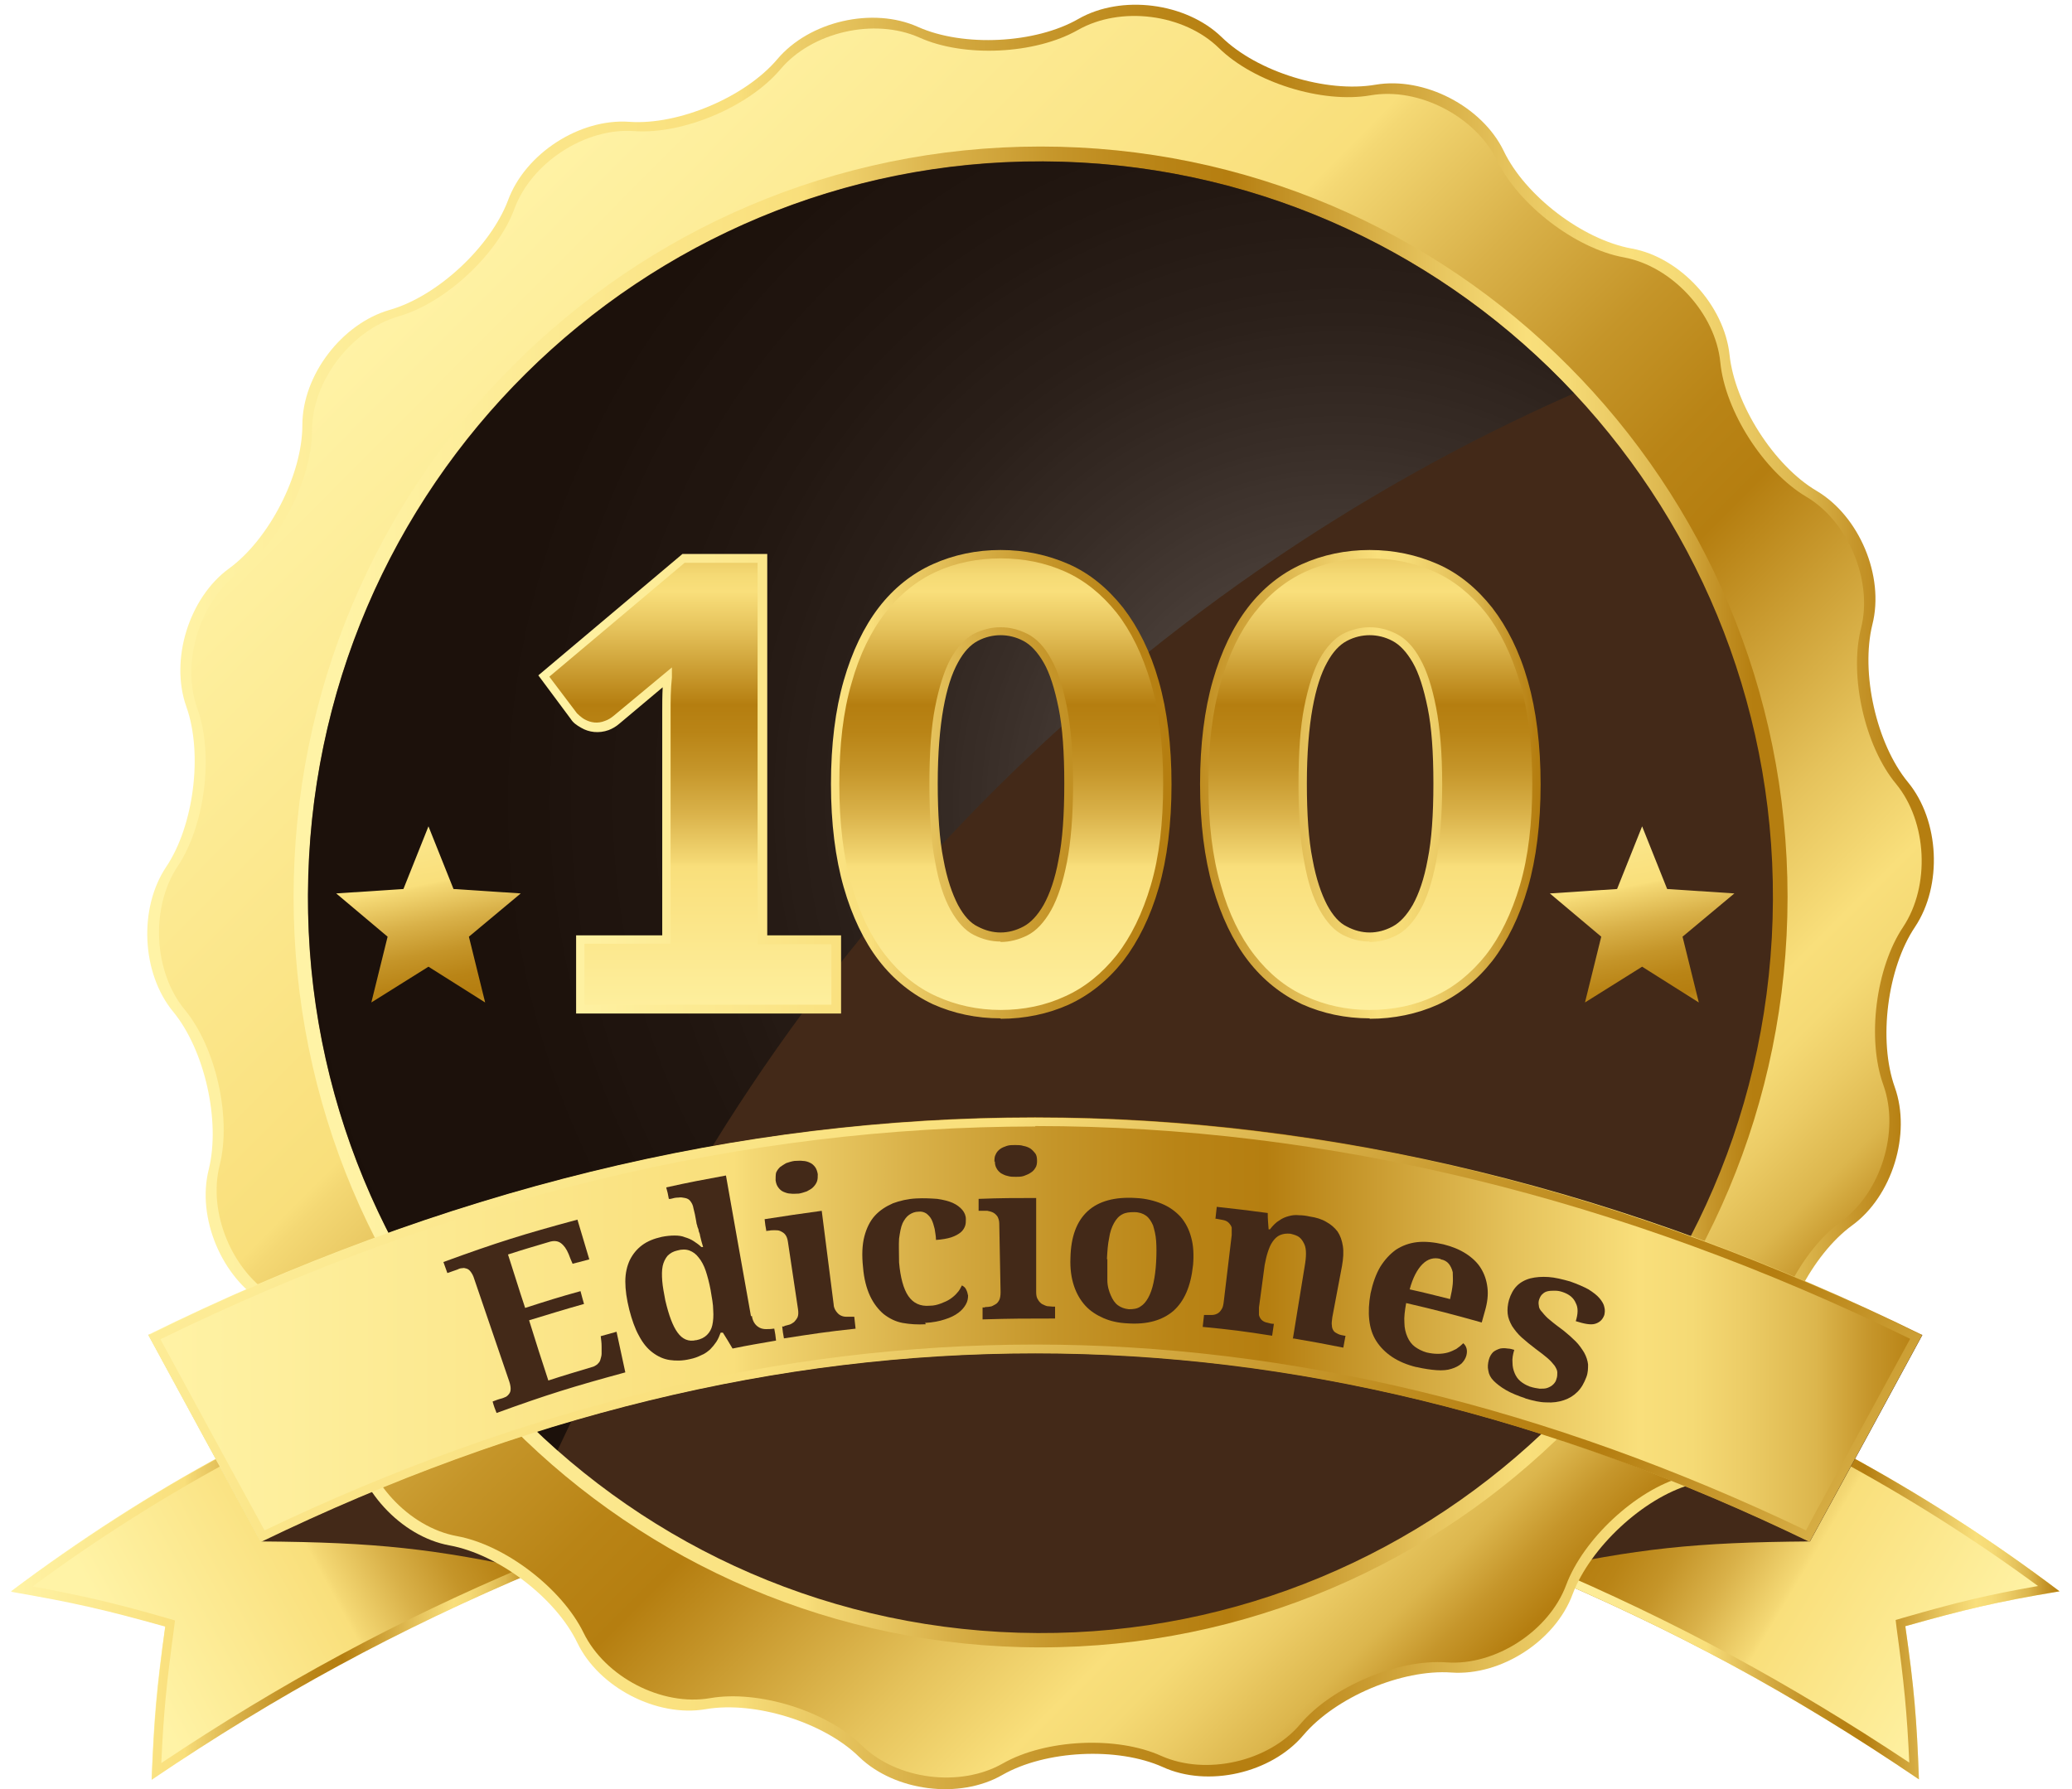
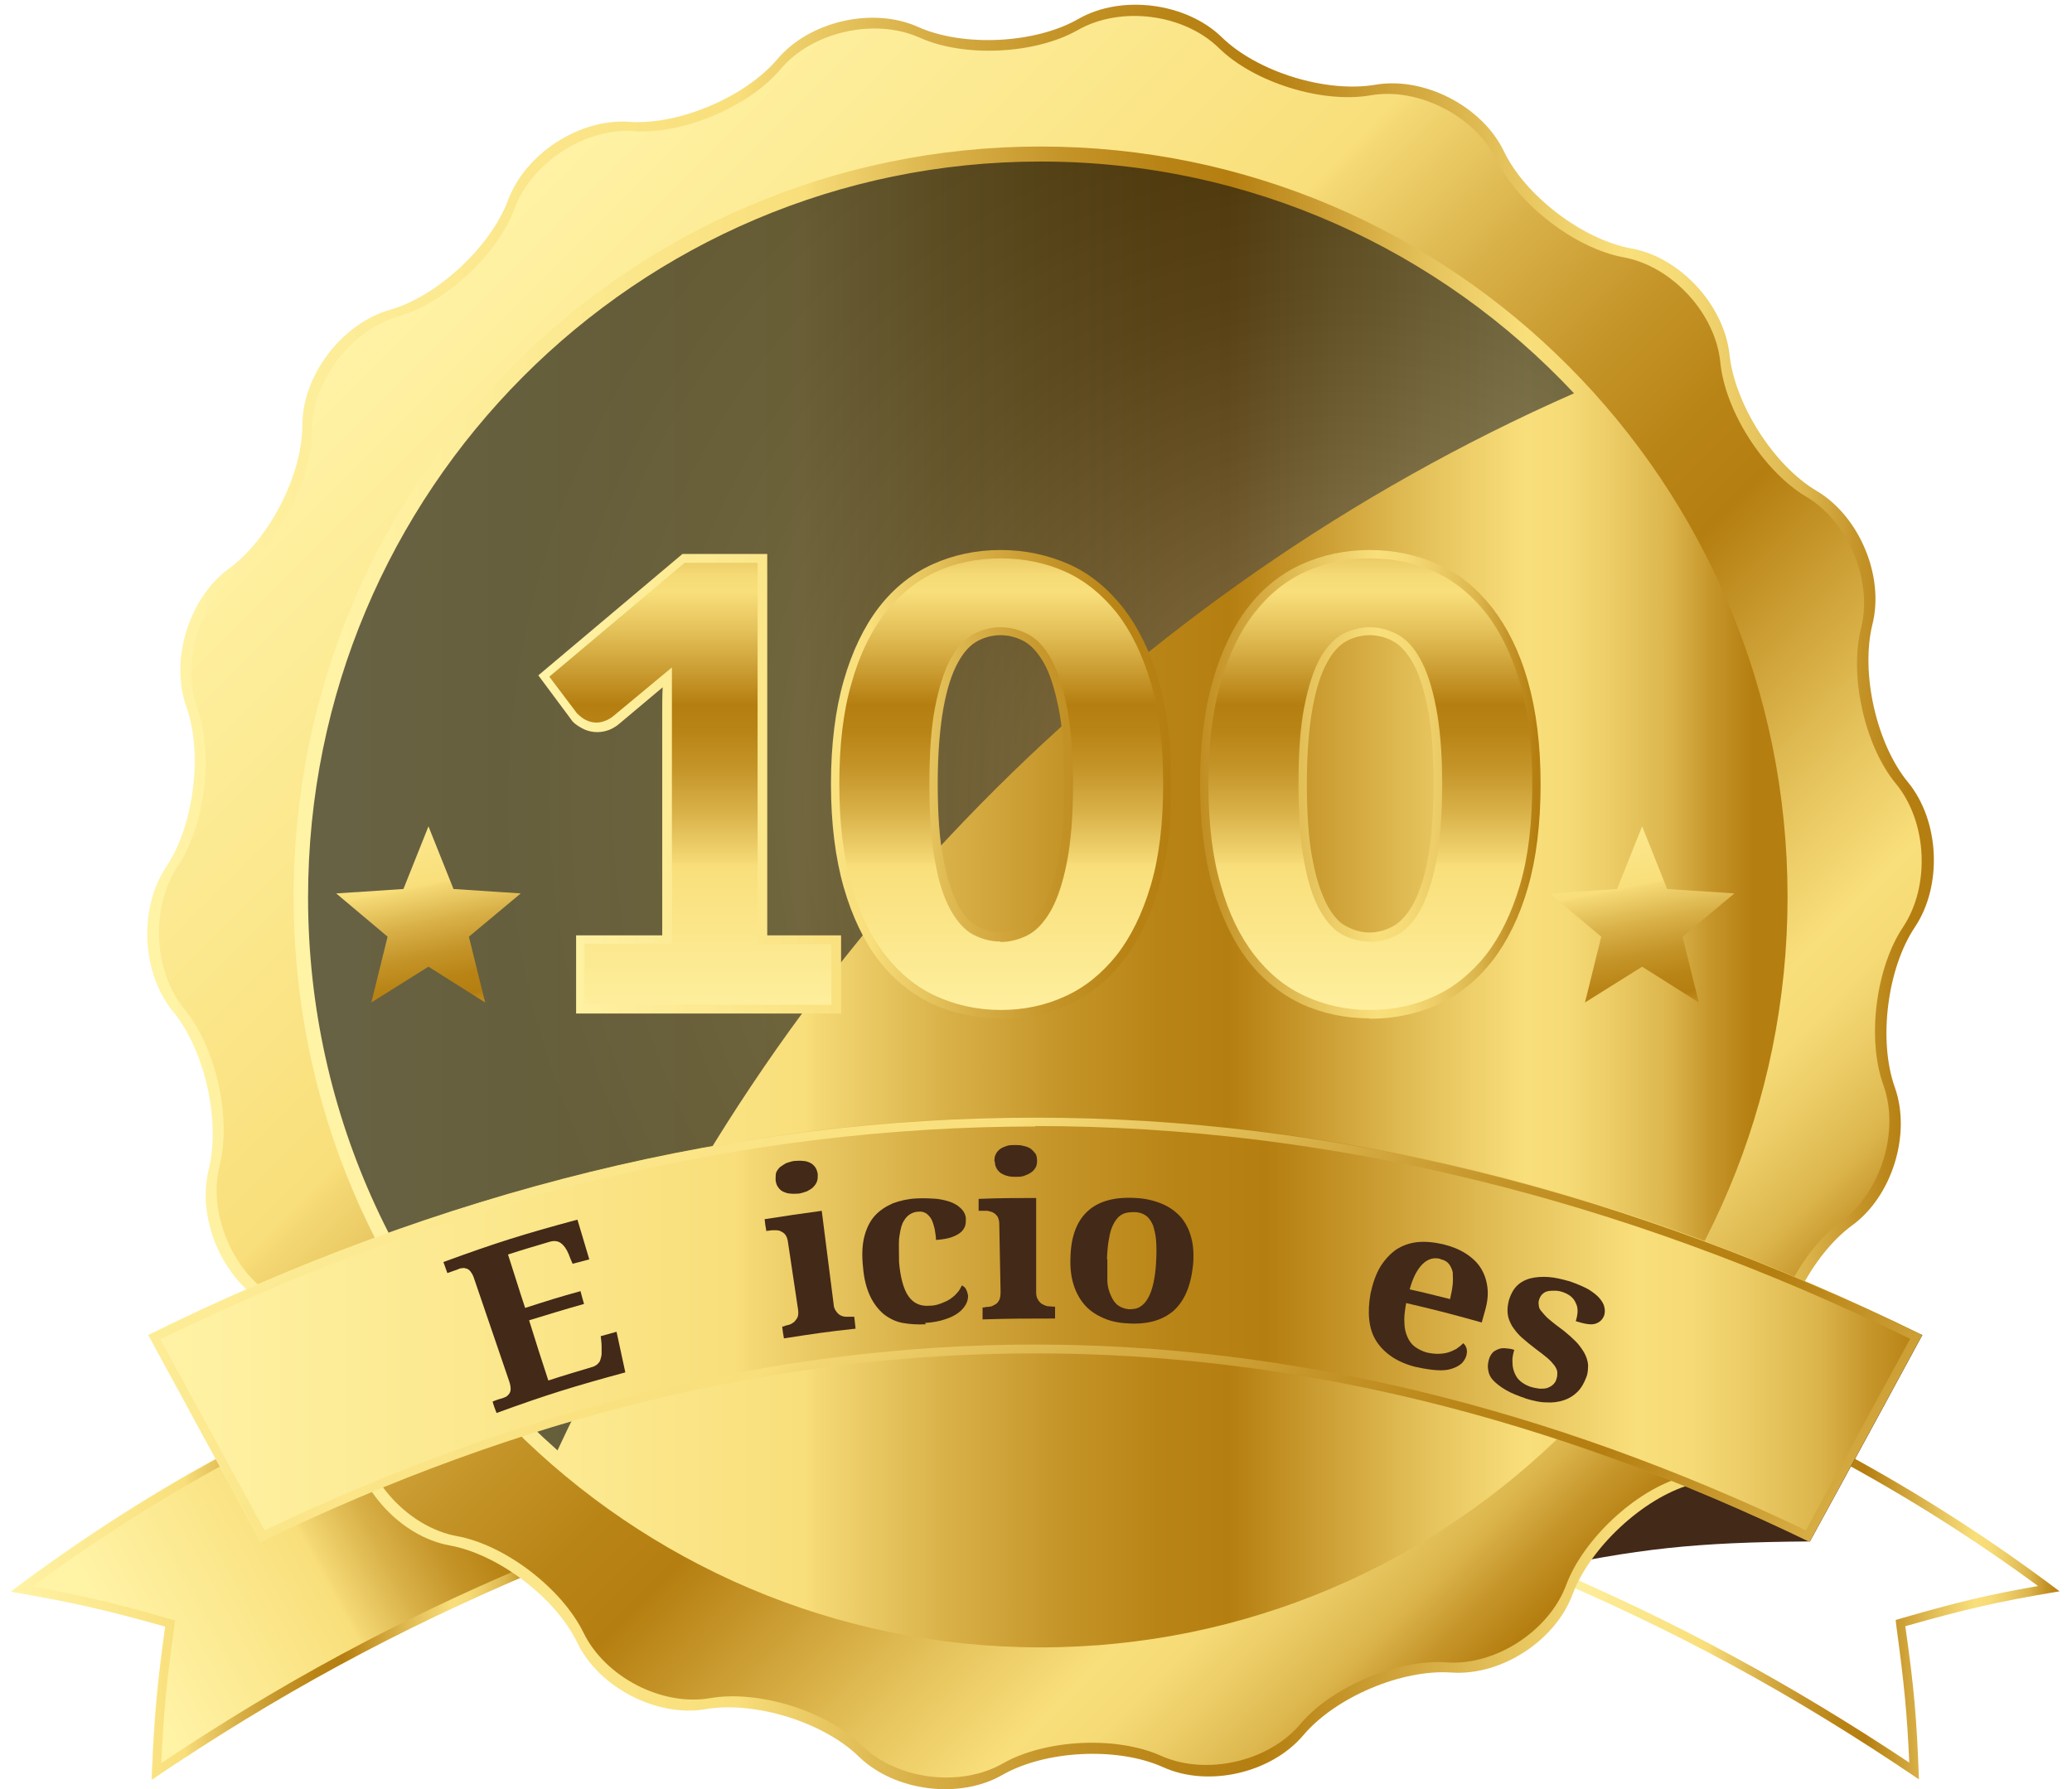
<svg xmlns="http://www.w3.org/2000/svg" width="132" height="114" viewBox="0 0 132 114" fill="none">
  <path d="M34.239 100.049C25.225 103.846 17.751 107.896 9.661 113.381C9.801 109.5 9.969 107.559 10.528 103.621C6.721 102.552 4.762 102.074 0.703 101.399C9.381 94.845 19.01 89.641 29.2 85.957C31.215 91.61 32.223 94.423 34.239 100.077V100.049Z" fill="url(#paint0_linear_1_5)" />
-   <path d="M97.671 100.049C106.685 103.846 114.159 107.896 122.249 113.381C122.109 109.5 121.941 107.559 121.382 103.621C125.189 102.552 127.148 102.074 131.207 101.399C122.529 94.845 112.9 89.641 102.71 85.957C100.695 91.61 99.687 94.423 97.671 100.077V100.049Z" fill="url(#paint1_linear_1_5)" />
  <path d="M28.864 86.66L33.035 98.305L33.567 99.767C25.197 103.312 17.947 107.221 10.277 112.34C10.416 109.162 10.612 107.249 11.088 103.733L11.144 103.255L10.668 103.115C7.253 102.13 5.266 101.68 2.075 101.089C10.305 95.014 19.318 90.176 28.864 86.688M29.2 85.985C19.01 89.67 9.381 94.901 0.703 101.427C4.762 102.13 6.721 102.58 10.528 103.649C9.997 107.587 9.829 109.556 9.661 113.409C17.779 107.924 25.253 103.874 34.239 100.077C32.223 94.423 31.215 91.61 29.2 85.957V85.985Z" fill="url(#paint2_linear_1_5)" />
  <path d="M103.046 86.66C112.592 90.176 121.605 95.014 129.835 101.061C126.616 101.624 124.657 102.102 121.242 103.086L120.766 103.227L120.822 103.705C121.298 107.221 121.493 109.134 121.633 112.312C113.963 107.221 106.741 103.312 98.343 99.739L100.834 92.792L103.046 86.632M102.71 85.929C100.695 91.582 99.687 94.395 97.671 100.049C106.685 103.846 114.159 107.896 122.249 113.381C122.109 109.5 121.941 107.559 121.382 103.621C125.189 102.552 127.148 102.074 131.207 101.399C122.529 94.845 112.9 89.641 102.71 85.957V85.929Z" fill="url(#paint3_linear_1_5)" />
-   <path d="M34.267 100.105C27.576 98.671 24.021 98.277 16.631 98.22C13.748 92.96 12.32 90.317 9.465 85.057C17.695 84.635 21.67 84.86 29.228 85.985C31.243 91.638 32.251 94.451 34.267 100.105Z" fill="#432918" />
  <path d="M97.671 100.105C104.362 98.671 107.917 98.277 115.307 98.22C118.19 92.96 119.618 90.317 122.473 85.057C114.243 84.635 110.268 84.86 102.71 85.985C100.695 91.638 99.687 94.451 97.671 100.105Z" fill="#432918" />
  <path d="M113.291 87.251C113.291 90.429 110.772 93.72 107.721 94.592C104.67 95.464 101.31 98.614 100.191 101.568C99.099 104.549 95.628 106.799 92.465 106.574C89.301 106.349 85.074 108.149 83.031 110.568C80.987 112.987 76.956 113.916 74.073 112.594C71.19 111.3 66.599 111.525 63.855 113.1C61.112 114.675 56.997 114.141 54.73 111.947C52.462 109.725 48.067 108.374 44.96 108.909C41.853 109.443 38.158 107.531 36.786 104.69C35.414 101.821 31.747 99.036 28.64 98.474C25.533 97.911 22.733 94.845 22.398 91.695C22.062 88.544 19.57 84.635 16.855 83.031C14.14 81.428 12.516 77.603 13.3 74.509C14.056 71.443 13.048 66.914 11.032 64.467C9.017 62.02 8.821 57.885 10.584 55.241C12.348 52.626 12.936 48.013 11.872 45.031C10.808 42.05 12.04 38.084 14.588 36.227C17.135 34.371 19.262 30.264 19.262 27.086C19.262 23.907 21.782 20.616 24.833 19.744C27.884 18.872 31.243 15.722 32.363 12.769C33.455 9.787 36.926 7.537 40.089 7.762C43.224 7.987 47.48 6.187 49.523 3.768C51.566 1.349 55.597 0.421 58.481 1.715C61.364 3.008 65.955 2.783 68.698 1.208C71.442 -0.367 75.557 0.168 77.824 2.361C80.091 4.584 84.487 5.934 87.622 5.399C90.729 4.865 94.424 6.777 95.796 9.618C97.167 12.487 100.834 15.272 103.942 15.835C107.049 16.397 109.848 19.463 110.184 22.613C110.52 25.764 113.012 29.673 115.727 31.277C118.442 32.88 120.066 36.705 119.282 39.799C118.526 42.865 119.534 47.394 121.549 49.841C123.565 52.288 123.761 56.423 121.997 59.067C120.234 61.683 119.646 66.296 120.71 69.277C121.773 72.259 120.542 76.225 117.994 78.081C115.447 79.937 113.319 84.072 113.319 87.222L113.291 87.251Z" fill="url(#paint4_linear_1_5)" />
  <path d="M112.676 86.857C112.676 89.979 110.184 93.242 107.189 94.114C104.194 94.958 100.863 98.08 99.771 101.005C98.679 103.93 95.264 106.152 92.157 105.927C89.049 105.702 84.85 107.474 82.835 109.865C80.819 112.256 76.844 113.156 73.989 111.89C71.134 110.597 66.599 110.822 63.883 112.369C61.168 113.916 57.137 113.409 54.898 111.215C52.658 109.021 48.319 107.671 45.24 108.206C42.161 108.74 38.55 106.856 37.178 104.043C35.806 101.23 32.195 98.445 29.116 97.883C26.037 97.32 23.265 94.311 22.957 91.189C22.649 88.066 20.186 84.241 17.499 82.638C14.811 81.062 13.216 77.265 14 74.228C14.755 71.19 13.748 66.718 11.76 64.327C9.773 61.908 9.577 57.829 11.312 55.213C13.048 52.626 13.636 48.097 12.572 45.144C11.508 42.19 12.74 38.28 15.259 36.452C17.779 34.624 19.878 30.545 19.878 27.423C19.878 24.301 22.37 21.038 25.365 20.166C28.36 19.322 31.719 16.2 32.783 13.275C33.875 10.35 37.29 8.128 40.397 8.353C43.505 8.578 47.703 6.806 49.719 4.415C51.734 2.024 55.709 1.124 58.565 2.39C61.42 3.683 65.955 3.458 68.67 1.911C71.386 0.364 75.417 0.871 77.656 3.065C79.896 5.259 84.234 6.609 87.314 6.074C90.393 5.54 94.004 7.424 95.376 10.237C96.748 13.05 100.359 15.835 103.438 16.397C106.517 16.96 109.288 19.969 109.596 23.091C109.904 26.214 112.368 30.039 115.055 31.642C117.742 33.218 119.338 37.015 118.554 40.053C117.798 43.09 118.806 47.562 120.794 49.953C122.781 52.372 122.977 56.451 121.242 59.067C119.506 61.654 118.918 66.183 119.982 69.136C121.046 72.09 119.814 76 117.295 77.828C114.775 79.656 112.676 83.735 112.676 86.857Z" fill="url(#paint5_linear_1_5)" />
  <path d="M113.879 57.154C113.879 83.566 92.576 104.971 66.291 104.971C40.005 104.971 18.703 83.566 18.703 57.154C18.703 30.742 40.005 9.337 66.291 9.337C92.576 9.337 113.879 30.742 113.879 57.154Z" fill="url(#paint6_linear_1_5)" />
-   <path d="M112.875 59.762C114.3 33.906 94.595 11.784 68.862 10.352C43.129 8.92 21.113 28.72 19.688 54.576C18.263 80.432 37.968 102.554 63.701 103.986C89.434 105.418 111.449 85.618 112.875 59.762Z" fill="#432918" />
  <g style="mix-blend-mode:soft-light" opacity="0.6">
    <path d="M35.526 92.398C35.946 91.498 36.394 90.57 36.842 89.67C48.907 60.923 71.862 37.577 100.275 25.061C91.765 15.975 79.7 10.293 66.291 10.293C40.537 10.293 19.626 31.277 19.626 57.182C19.626 71.218 25.785 83.819 35.526 92.426V92.398Z" fill="url(#paint7_radial_1_5)" style="mix-blend-mode:screen" />
  </g>
  <path d="M115.279 98.22C82.163 82.216 49.747 82.216 16.603 98.22C13.72 92.96 12.292 90.317 9.437 85.057C46.92 66.577 84.962 66.577 122.445 85.057C119.562 90.317 118.134 92.96 115.279 98.22Z" fill="url(#paint8_linear_1_5)" />
  <path d="M65.955 71.19V71.752C84.514 71.752 103.27 76.309 121.689 85.31L115.559 96.561L115.055 97.517C98.651 89.67 82.135 85.675 65.955 85.675C49.775 85.675 33.259 89.67 16.855 97.517L13.552 91.47L10.22 85.338C28.64 76.337 47.395 71.78 65.955 71.78V71.218M65.955 71.218C47.088 71.218 28.192 75.831 9.465 85.085C12.32 90.345 13.776 92.989 16.631 98.249C33.203 90.232 49.579 86.238 65.955 86.238C82.331 86.238 98.735 90.232 115.279 98.249C118.162 92.989 119.59 90.345 122.445 85.085C103.69 75.859 84.822 71.218 65.927 71.218H65.955Z" fill="url(#paint9_linear_1_5)" />
  <path d="M36.982 59.882H42.469V45.425C42.469 44.722 42.469 43.962 42.525 43.203L39.278 45.903C39.081 46.072 38.858 46.184 38.662 46.269C38.466 46.353 38.242 46.381 38.046 46.381C37.71 46.381 37.402 46.297 37.122 46.156C36.842 46.016 36.646 45.847 36.534 45.678L34.603 43.118L43.504 35.608H48.515V59.911H53.218V64.327H36.954V59.911L36.982 59.882Z" fill="url(#paint10_linear_1_5)" />
  <path d="M74.353 49.925C74.353 52.429 74.073 54.594 73.541 56.451C73.009 58.279 72.253 59.798 71.33 61.008C70.406 62.217 69.258 63.117 67.971 63.708C66.683 64.299 65.255 64.58 63.743 64.58C62.232 64.58 60.832 64.299 59.544 63.708C58.257 63.117 57.137 62.217 56.213 61.008C55.29 59.798 54.534 58.279 54.002 56.451C53.47 54.623 53.218 52.429 53.218 49.925C53.218 47.422 53.47 45.256 54.002 43.4C54.534 41.543 55.262 40.024 56.213 38.843C57.165 37.633 58.257 36.733 59.544 36.143C60.832 35.552 62.232 35.271 63.743 35.271C65.255 35.271 66.655 35.552 67.971 36.143C69.258 36.733 70.406 37.633 71.33 38.843C72.281 40.053 73.009 41.571 73.541 43.4C74.073 45.228 74.353 47.422 74.353 49.925ZM68.082 49.925C68.082 47.956 67.971 46.325 67.719 45.059C67.467 43.794 67.131 42.809 66.739 42.078C66.319 41.346 65.871 40.868 65.339 40.587C64.807 40.306 64.275 40.193 63.743 40.193C63.212 40.193 62.68 40.334 62.176 40.587C61.672 40.868 61.196 41.346 60.804 42.078C60.412 42.809 60.076 43.794 59.852 45.059C59.6 46.325 59.489 47.956 59.489 49.925C59.489 51.894 59.6 53.554 59.852 54.819C60.104 56.085 60.412 57.07 60.804 57.801C61.196 58.532 61.672 59.039 62.176 59.292C62.68 59.573 63.212 59.686 63.743 59.686C64.275 59.686 64.807 59.545 65.339 59.292C65.871 59.011 66.319 58.532 66.739 57.801C67.159 57.07 67.495 56.085 67.719 54.819C67.971 53.554 68.082 51.922 68.082 49.925Z" fill="url(#paint11_linear_1_5)" />
  <path d="M97.867 49.925C97.867 52.429 97.587 54.594 97.055 56.451C96.523 58.279 95.768 59.798 94.816 61.008C93.864 62.217 92.744 63.117 91.457 63.708C90.169 64.299 88.741 64.58 87.23 64.58C85.718 64.58 84.319 64.299 83.031 63.708C81.743 63.117 80.623 62.217 79.7 61.008C78.776 59.798 78.02 58.279 77.488 56.451C76.956 54.623 76.704 52.429 76.704 49.925C76.704 47.422 76.956 45.256 77.488 43.4C78.02 41.543 78.748 40.024 79.7 38.843C80.651 37.633 81.743 36.733 83.031 36.143C84.319 35.552 85.718 35.271 87.23 35.271C88.741 35.271 90.141 35.552 91.457 36.143C92.744 36.733 93.892 37.633 94.816 38.843C95.768 40.053 96.496 41.571 97.055 43.4C97.587 45.228 97.867 47.422 97.867 49.925ZM91.597 49.925C91.597 47.956 91.485 46.325 91.233 45.059C90.981 43.794 90.645 42.809 90.253 42.078C89.833 41.346 89.385 40.868 88.853 40.587C88.322 40.306 87.79 40.193 87.258 40.193C86.726 40.193 86.194 40.334 85.69 40.587C85.186 40.868 84.71 41.346 84.319 42.078C83.927 42.809 83.591 43.794 83.367 45.059C83.115 46.325 83.003 47.956 83.003 49.925C83.003 51.894 83.115 53.554 83.367 54.819C83.619 56.085 83.927 57.07 84.319 57.801C84.71 58.532 85.186 59.039 85.69 59.292C86.194 59.573 86.726 59.686 87.258 59.686C87.79 59.686 88.322 59.545 88.853 59.292C89.385 59.011 89.833 58.532 90.253 57.801C90.673 57.07 91.009 56.085 91.233 54.819C91.485 53.554 91.597 51.922 91.597 49.925Z" fill="url(#paint12_linear_1_5)" />
-   <path d="M53.526 64.58H36.702V59.601H42.189V45.397C42.189 44.862 42.189 44.328 42.217 43.794L39.473 46.1C39.249 46.297 38.998 46.438 38.774 46.522C38.158 46.747 37.514 46.663 37.038 46.381C36.73 46.212 36.506 46.044 36.366 45.819L34.295 43.034L43.476 35.299H48.879V59.601H53.582V64.58H53.526ZM37.262 64.017H52.966V60.164H48.263V35.861H43.616L34.995 43.118L36.758 45.453C36.758 45.453 37.038 45.734 37.262 45.847C37.626 46.044 38.074 46.128 38.55 45.931C38.718 45.875 38.914 45.762 39.081 45.622L42.805 42.528V43.175C42.721 43.934 42.721 44.665 42.721 45.397V60.136H37.234V63.989L37.262 64.017Z" fill="url(#paint13_linear_1_5)" />
+   <path d="M53.526 64.58H36.702V59.601H42.189V45.397C42.189 44.862 42.189 44.328 42.217 43.794L39.473 46.1C39.249 46.297 38.998 46.438 38.774 46.522C38.158 46.747 37.514 46.663 37.038 46.381C36.73 46.212 36.506 46.044 36.366 45.819L34.295 43.034L43.476 35.299H48.879V59.601H53.582V64.58H53.526ZM37.262 64.017H52.966V60.164H48.263V35.861H43.616L34.995 43.118L36.758 45.453C36.758 45.453 37.038 45.734 37.262 45.847C37.626 46.044 38.074 46.128 38.55 45.931C38.718 45.875 38.914 45.762 39.081 45.622L42.805 42.528V43.175V60.136H37.234V63.989L37.262 64.017Z" fill="url(#paint13_linear_1_5)" />
  <path d="M63.743 64.889C62.204 64.889 60.748 64.58 59.433 63.989C58.117 63.37 56.941 62.442 55.989 61.205C55.038 59.967 54.282 58.392 53.75 56.535C53.218 54.679 52.938 52.457 52.938 49.953C52.938 47.45 53.218 45.228 53.75 43.372C54.282 41.515 55.038 39.94 55.989 38.702C56.941 37.465 58.117 36.536 59.433 35.946C60.748 35.355 62.204 35.046 63.743 35.046C65.283 35.046 66.739 35.355 68.082 35.946C69.426 36.536 70.574 37.493 71.554 38.73C72.505 39.968 73.289 41.515 73.821 43.4C74.353 45.256 74.633 47.478 74.633 49.981C74.633 52.485 74.353 54.735 73.821 56.563C73.289 58.42 72.505 59.995 71.554 61.233C70.574 62.47 69.426 63.398 68.082 64.017C66.767 64.608 65.283 64.917 63.743 64.917V64.889ZM63.743 35.58C62.288 35.58 60.888 35.861 59.657 36.424C58.425 36.987 57.333 37.858 56.409 39.04C55.486 40.221 54.758 41.712 54.254 43.512C53.722 45.312 53.47 47.478 53.47 49.953C53.47 52.429 53.722 54.594 54.254 56.395C54.758 58.195 55.486 59.686 56.409 60.867C57.305 62.02 58.397 62.92 59.657 63.483C60.888 64.045 62.288 64.355 63.743 64.355C65.199 64.355 66.599 64.073 67.859 63.483C69.118 62.92 70.21 62.02 71.134 60.867C72.058 59.686 72.785 58.195 73.317 56.395C73.849 54.594 74.101 52.429 74.101 49.953C74.101 47.478 73.849 45.312 73.317 43.512C72.785 41.712 72.058 40.221 71.134 39.04C70.21 37.887 69.118 36.987 67.859 36.424C66.599 35.861 65.227 35.58 63.743 35.58ZM63.743 59.995C63.156 59.995 62.596 59.854 62.036 59.573C61.476 59.292 60.972 58.729 60.552 57.97C60.132 57.21 59.797 56.198 59.572 54.904C59.321 53.638 59.209 51.979 59.209 49.981C59.209 47.984 59.321 46.325 59.572 45.059C59.825 43.765 60.16 42.725 60.552 41.993C60.972 41.234 61.476 40.699 62.036 40.39C63.156 39.828 64.331 39.828 65.451 40.39C66.011 40.671 66.543 41.206 66.963 41.993C67.383 42.725 67.719 43.765 67.971 45.059C68.222 46.353 68.362 47.984 68.362 49.981C68.362 51.979 68.222 53.638 67.971 54.932C67.719 56.226 67.383 57.239 66.963 57.998C66.515 58.785 66.011 59.32 65.451 59.601C64.891 59.883 64.303 60.023 63.743 60.023V59.995ZM63.743 40.474C63.268 40.474 62.764 40.587 62.288 40.84C61.812 41.093 61.392 41.543 61.028 42.218C60.636 42.922 60.328 43.878 60.104 45.115C59.88 46.353 59.74 47.984 59.74 49.925C59.74 51.866 59.852 53.526 60.104 54.763C60.328 56.001 60.664 56.957 61.028 57.66C61.392 58.336 61.812 58.814 62.288 59.039C63.24 59.545 64.247 59.545 65.199 59.039C65.675 58.785 66.095 58.336 66.487 57.66C66.879 56.957 67.215 56.001 67.439 54.763C67.691 53.526 67.802 51.894 67.802 49.925C67.802 47.956 67.691 46.353 67.439 45.115C67.187 43.878 66.879 42.893 66.487 42.218C66.095 41.543 65.675 41.093 65.199 40.84C64.723 40.587 64.219 40.474 63.743 40.474Z" fill="url(#paint14_linear_1_5)" />
  <path d="M87.258 64.889C85.718 64.889 84.263 64.58 82.947 63.989C81.631 63.37 80.456 62.442 79.504 61.205C78.552 59.967 77.796 58.392 77.264 56.535C76.732 54.679 76.452 52.457 76.452 49.953C76.452 47.45 76.732 45.228 77.264 43.372C77.796 41.515 78.552 39.94 79.504 38.702C80.456 37.465 81.631 36.536 82.947 35.946C84.263 35.355 85.718 35.046 87.258 35.046C88.797 35.046 90.253 35.355 91.597 35.946C92.94 36.536 94.088 37.493 95.068 38.73C96.02 39.968 96.803 41.515 97.335 43.4C97.867 45.256 98.147 47.478 98.147 49.981C98.147 52.485 97.867 54.735 97.335 56.563C96.803 58.42 96.02 59.995 95.068 61.233C94.088 62.47 92.94 63.398 91.597 64.017C90.281 64.608 88.797 64.917 87.258 64.917V64.889ZM87.258 35.58C85.802 35.58 84.403 35.861 83.171 36.424C81.939 36.987 80.847 37.858 79.924 39.04C79 40.221 78.272 41.712 77.768 43.512C77.236 45.312 76.984 47.478 76.984 49.953C76.984 52.429 77.236 54.594 77.768 56.395C78.272 58.195 79 59.686 79.924 60.867C80.819 62.02 81.911 62.92 83.171 63.483C84.403 64.045 85.774 64.355 87.258 64.355C88.741 64.355 90.113 64.073 91.373 63.483C92.632 62.92 93.724 62.02 94.648 60.867C95.572 59.686 96.3 58.195 96.832 56.395C97.363 54.594 97.615 52.429 97.615 49.953C97.615 47.478 97.363 45.312 96.832 43.512C96.3 41.712 95.572 40.221 94.648 39.04C93.724 37.887 92.632 36.987 91.373 36.424C90.113 35.861 88.741 35.58 87.258 35.58ZM87.258 59.995C86.67 59.995 86.11 59.854 85.55 59.573C84.99 59.292 84.487 58.729 84.067 57.97C83.647 57.21 83.311 56.198 83.087 54.904C82.835 53.638 82.723 51.979 82.723 49.981C82.723 47.984 82.835 46.325 83.087 45.059C83.339 43.765 83.675 42.725 84.067 41.993C84.487 41.234 84.99 40.699 85.55 40.39C86.67 39.828 87.846 39.828 88.965 40.39C89.525 40.671 90.057 41.206 90.477 41.993C90.897 42.725 91.233 43.765 91.485 45.059C91.737 46.353 91.877 47.984 91.877 49.981C91.877 51.979 91.737 53.638 91.485 54.932C91.233 56.226 90.897 57.239 90.477 57.998C90.029 58.785 89.525 59.32 88.965 59.601C88.406 59.883 87.818 60.023 87.258 60.023V59.995ZM87.258 40.474C86.782 40.474 86.278 40.587 85.802 40.84C85.326 41.093 84.906 41.543 84.543 42.218C84.15 42.922 83.843 43.878 83.619 45.115C83.395 46.353 83.255 47.984 83.255 49.925C83.255 51.866 83.367 53.526 83.619 54.763C83.843 56.001 84.178 56.957 84.543 57.66C84.906 58.336 85.326 58.814 85.802 59.039C86.754 59.545 87.762 59.545 88.713 59.039C89.189 58.785 89.609 58.336 90.001 57.66C90.393 56.957 90.729 56.001 90.953 54.763C91.205 53.526 91.317 51.894 91.317 49.925C91.317 47.956 91.205 46.353 90.953 45.115C90.701 43.878 90.393 42.893 90.001 42.218C89.609 41.543 89.189 41.093 88.713 40.84C88.238 40.587 87.734 40.474 87.258 40.474Z" fill="url(#paint15_linear_1_5)" />
  <path d="M27.296 52.654L28.892 56.648L33.175 56.929L29.872 59.686L30.907 63.877L27.296 61.598L23.657 63.877L24.693 59.686L21.418 56.929L25.701 56.648L27.296 52.654Z" fill="url(#paint16_linear_1_5)" />
  <path d="M104.614 52.654L106.209 56.648L110.492 56.929L107.189 59.686L108.225 63.877L104.614 61.598L100.974 63.877L102.01 59.686L98.735 56.929L103.018 56.648L104.614 52.654Z" fill="url(#paint17_linear_1_5)" />
  <path d="M34.883 87.982C36.002 87.616 36.59 87.448 37.71 87.11C37.85 87.082 37.962 86.998 38.046 86.941C38.13 86.857 38.214 86.772 38.242 86.66C38.27 86.547 38.326 86.407 38.326 86.266C38.326 86.126 38.326 85.985 38.326 85.816C38.326 85.535 38.298 85.422 38.27 85.141C38.662 85.028 38.886 84.972 39.278 84.86C39.501 85.9 39.613 86.407 39.837 87.448C36.534 88.348 34.883 88.854 31.635 90.035C31.523 89.754 31.467 89.613 31.383 89.304C31.607 89.22 31.747 89.163 31.971 89.107C32.083 89.079 32.167 89.023 32.251 88.995C32.335 88.938 32.391 88.882 32.447 88.798C32.503 88.713 32.531 88.629 32.531 88.488C32.531 88.376 32.503 88.207 32.447 88.038C31.551 85.422 31.103 84.1 30.208 81.484C30.152 81.288 30.068 81.147 29.984 81.034C29.9 80.922 29.816 80.866 29.732 80.838C29.648 80.809 29.536 80.781 29.452 80.809C29.34 80.809 29.256 80.838 29.144 80.894C28.892 80.978 28.752 81.034 28.5 81.119L28.248 80.416C31.635 79.178 33.343 78.644 36.786 77.715C37.094 78.728 37.234 79.234 37.542 80.247C37.122 80.359 36.898 80.416 36.478 80.528C36.366 80.275 36.31 80.134 36.226 79.909C36.086 79.572 35.918 79.347 35.722 79.206C35.526 79.066 35.274 79.037 34.938 79.15C33.903 79.459 33.399 79.6 32.363 79.937C32.811 81.316 33.007 81.991 33.455 83.341C34.855 82.891 35.554 82.666 36.982 82.272C37.066 82.61 37.122 82.778 37.206 83.088C35.806 83.481 35.106 83.707 33.707 84.129C34.183 85.675 34.435 86.435 34.938 87.982H34.883Z" fill="#432918" />
-   <path d="M47.899 83.847C47.927 84.072 48.011 84.241 48.095 84.353C48.179 84.466 48.291 84.55 48.403 84.607C48.515 84.663 48.655 84.691 48.795 84.691C48.935 84.691 49.103 84.691 49.271 84.663C49.271 84.663 49.299 84.663 49.327 84.663C49.383 84.972 49.411 85.113 49.439 85.422C48.319 85.619 47.759 85.704 46.668 85.929C46.416 85.507 46.304 85.31 46.052 84.916C45.996 84.916 45.968 84.916 45.912 84.916C45.828 85.141 45.744 85.338 45.632 85.507C45.52 85.675 45.38 85.844 45.24 85.985C45.072 86.126 44.904 86.266 44.68 86.35C44.456 86.463 44.232 86.547 43.952 86.604C43.476 86.716 43.056 86.716 42.665 86.66C42.273 86.604 41.909 86.435 41.573 86.182C41.237 85.929 40.957 85.591 40.705 85.113C40.453 84.663 40.257 84.1 40.089 83.453C39.921 82.778 39.837 82.188 39.837 81.653C39.837 81.119 39.949 80.669 40.117 80.303C40.313 79.909 40.565 79.6 40.901 79.347C41.237 79.094 41.657 78.925 42.161 78.812C42.441 78.756 42.721 78.728 42.973 78.728C43.224 78.728 43.448 78.756 43.644 78.84C43.84 78.897 44.036 78.981 44.204 79.094C44.372 79.206 44.54 79.319 44.68 79.459C44.708 79.459 44.736 79.459 44.792 79.459C44.708 79.206 44.652 78.953 44.596 78.728C44.596 78.644 44.54 78.531 44.512 78.447C44.512 78.334 44.456 78.25 44.428 78.165C44.428 78.081 44.372 77.997 44.372 77.94C44.372 77.884 44.344 77.828 44.344 77.772C44.288 77.462 44.26 77.293 44.176 76.984C44.148 76.787 44.064 76.647 43.98 76.534C43.896 76.421 43.784 76.365 43.644 76.337C43.504 76.309 43.364 76.281 43.224 76.309C43.056 76.309 42.917 76.337 42.721 76.393C42.665 76.393 42.637 76.393 42.609 76.393C42.553 76.084 42.525 75.943 42.441 75.662C43.952 75.325 44.736 75.184 46.248 74.903C46.892 78.503 47.2 80.303 47.843 83.875L47.899 83.847ZM44.372 85.394C44.652 85.338 44.876 85.225 45.044 85.057C45.212 84.888 45.324 84.691 45.38 84.438C45.436 84.185 45.464 83.847 45.436 83.481C45.436 83.116 45.352 82.694 45.268 82.188C45.184 81.738 45.072 81.316 44.96 80.978C44.848 80.641 44.68 80.331 44.512 80.134C44.344 79.909 44.148 79.769 43.924 79.684C43.7 79.6 43.42 79.6 43.141 79.684C42.889 79.74 42.693 79.853 42.525 80.022C42.385 80.191 42.273 80.416 42.217 80.669C42.161 80.95 42.161 81.259 42.189 81.625C42.217 81.991 42.301 82.413 42.385 82.863C42.609 83.819 42.861 84.494 43.169 84.916C43.476 85.338 43.868 85.507 44.344 85.394H44.372Z" fill="#432918" />
  <path d="M49.943 84.494C49.943 84.494 50.167 84.438 50.279 84.41C50.391 84.382 50.503 84.297 50.587 84.241C50.671 84.157 50.755 84.044 50.811 83.932C50.867 83.791 50.867 83.622 50.839 83.425C50.587 81.71 50.447 80.838 50.195 79.122C50.167 78.925 50.111 78.784 50.027 78.672C49.943 78.559 49.831 78.503 49.719 78.447C49.607 78.39 49.467 78.39 49.355 78.39C49.215 78.39 49.103 78.39 48.991 78.419C48.907 78.419 48.879 78.418 48.823 78.447C48.767 78.137 48.739 77.997 48.711 77.687C50.167 77.462 50.895 77.35 52.35 77.153C52.658 79.516 52.798 80.725 53.106 83.088C53.106 83.285 53.19 83.453 53.274 83.566C53.358 83.678 53.442 83.763 53.554 83.819C53.666 83.875 53.778 83.903 53.918 83.903C54.058 83.903 54.17 83.903 54.254 83.903C54.31 83.903 54.366 83.903 54.422 83.903C54.45 84.213 54.478 84.353 54.506 84.663C52.658 84.86 51.762 85 49.943 85.282C49.887 84.972 49.859 84.832 49.831 84.522C49.887 84.522 49.943 84.522 49.999 84.522L49.943 84.494ZM49.411 75.212C49.411 75.043 49.411 74.874 49.439 74.734C49.495 74.593 49.579 74.481 49.691 74.368C49.803 74.284 49.943 74.199 50.083 74.115C50.251 74.059 50.419 74.002 50.615 73.974C50.811 73.974 50.979 73.946 51.147 73.974C51.315 73.974 51.483 74.031 51.594 74.087C51.734 74.143 51.846 74.256 51.93 74.368C52.014 74.481 52.07 74.649 52.098 74.818C52.098 74.987 52.098 75.156 52.042 75.296C51.986 75.437 51.902 75.549 51.79 75.662C51.678 75.775 51.538 75.831 51.398 75.915C51.23 75.971 51.063 76.028 50.895 76.056C50.699 76.056 50.531 76.084 50.363 76.056C50.195 76.056 50.055 76 49.915 75.943C49.775 75.887 49.663 75.775 49.579 75.662C49.495 75.549 49.439 75.409 49.411 75.212Z" fill="#432918" />
  <path d="M58.985 84.382C58.453 84.41 57.977 84.382 57.501 84.297C57.053 84.213 56.661 84.016 56.297 83.735C55.961 83.453 55.654 83.06 55.429 82.581C55.206 82.103 55.038 81.484 54.982 80.753C54.898 79.994 54.926 79.319 55.066 78.784C55.206 78.25 55.429 77.8 55.737 77.462C56.045 77.125 56.437 76.871 56.885 76.675C57.333 76.506 57.837 76.393 58.369 76.365C58.873 76.337 59.321 76.365 59.712 76.393C60.104 76.45 60.44 76.534 60.692 76.647C60.944 76.759 61.168 76.928 61.308 77.097C61.448 77.265 61.532 77.462 61.532 77.687C61.532 77.828 61.532 77.997 61.476 78.137C61.42 78.278 61.336 78.418 61.196 78.531C61.056 78.644 60.86 78.756 60.608 78.841C60.356 78.925 60.02 78.981 59.629 79.009C59.629 78.756 59.572 78.531 59.544 78.306C59.489 78.081 59.432 77.884 59.349 77.715C59.265 77.547 59.153 77.434 59.013 77.322C58.873 77.237 58.705 77.181 58.509 77.209C58.285 77.209 58.089 77.293 57.921 77.406C57.753 77.519 57.613 77.715 57.501 77.94C57.389 78.194 57.333 78.531 57.277 78.925C57.249 79.347 57.277 79.853 57.277 80.444C57.361 81.4 57.557 82.131 57.865 82.581C58.173 83.031 58.621 83.257 59.237 83.2C59.489 83.2 59.712 83.144 59.936 83.06C60.16 82.975 60.356 82.891 60.524 82.778C60.692 82.666 60.86 82.525 60.972 82.385C61.112 82.244 61.196 82.075 61.28 81.906C61.392 81.963 61.504 82.047 61.56 82.188C61.616 82.3 61.644 82.413 61.672 82.553C61.672 82.722 61.644 82.919 61.532 83.116C61.42 83.313 61.28 83.481 61.056 83.65C60.832 83.819 60.552 83.96 60.188 84.072C59.852 84.185 59.432 84.269 58.929 84.297L58.985 84.382Z" fill="#432918" />
  <path d="M62.736 83.285C62.736 83.285 62.96 83.285 63.072 83.257C63.184 83.257 63.296 83.172 63.408 83.116C63.52 83.06 63.603 82.947 63.66 82.835C63.715 82.722 63.743 82.553 63.743 82.328C63.715 80.584 63.688 79.712 63.66 77.969C63.66 77.772 63.603 77.631 63.547 77.519C63.464 77.406 63.38 77.322 63.268 77.265C63.156 77.209 63.044 77.181 62.904 77.153C62.764 77.153 62.652 77.153 62.54 77.153C62.456 77.153 62.428 77.153 62.344 77.153C62.344 76.843 62.344 76.703 62.344 76.393C63.8 76.337 64.555 76.337 66.011 76.337C66.011 78.728 66.011 79.937 66.011 82.328C66.011 82.525 66.039 82.694 66.123 82.806C66.179 82.919 66.291 83.031 66.375 83.088C66.487 83.144 66.599 83.2 66.711 83.228C66.823 83.228 66.935 83.257 67.047 83.257C67.103 83.257 67.159 83.257 67.215 83.257C67.215 83.566 67.215 83.707 67.215 84.016C65.367 84.016 64.443 84.016 62.596 84.072C62.596 83.763 62.596 83.622 62.596 83.313C62.652 83.313 62.708 83.313 62.764 83.313L62.736 83.285ZM63.352 74.031C63.352 73.862 63.352 73.693 63.436 73.552C63.492 73.412 63.603 73.299 63.715 73.215C63.828 73.131 63.967 73.074 64.135 73.018C64.303 72.962 64.471 72.962 64.667 72.962C64.863 72.962 65.031 72.962 65.199 73.018C65.367 73.046 65.507 73.102 65.647 73.187C65.759 73.271 65.871 73.384 65.955 73.496C66.039 73.609 66.067 73.778 66.067 73.974C66.067 74.143 66.039 74.312 65.955 74.424C65.871 74.565 65.787 74.65 65.647 74.734C65.535 74.818 65.367 74.874 65.227 74.931C65.059 74.987 64.891 74.987 64.723 74.987C64.527 74.987 64.359 74.987 64.191 74.931C64.023 74.903 63.883 74.818 63.772 74.762C63.66 74.678 63.547 74.565 63.492 74.453C63.408 74.312 63.38 74.171 63.38 74.002L63.352 74.031Z" fill="#432918" />
  <path d="M76.004 80.612C75.865 81.963 75.445 82.919 74.745 83.538C74.045 84.129 73.093 84.41 71.834 84.325C71.246 84.297 70.742 84.185 70.294 83.988C69.846 83.791 69.454 83.538 69.146 83.2C68.838 82.863 68.586 82.441 68.418 81.934C68.25 81.428 68.166 80.838 68.194 80.162C68.222 78.812 68.586 77.828 69.286 77.181C69.986 76.534 71.022 76.253 72.365 76.337C72.981 76.365 73.541 76.506 74.017 76.703C74.493 76.9 74.885 77.181 75.221 77.547C75.529 77.912 75.753 78.334 75.892 78.869C76.032 79.375 76.061 79.966 76.004 80.641V80.612ZM70.546 80.219C70.546 80.725 70.546 81.175 70.546 81.569C70.546 81.963 70.658 82.3 70.77 82.553C70.882 82.806 71.022 83.031 71.218 83.172C71.414 83.313 71.638 83.397 71.918 83.425C72.197 83.425 72.449 83.397 72.645 83.257C72.841 83.144 73.009 82.947 73.149 82.694C73.289 82.441 73.401 82.131 73.485 81.738C73.569 81.344 73.625 80.922 73.653 80.416C73.681 79.909 73.681 79.459 73.653 79.066C73.625 78.672 73.541 78.362 73.457 78.081C73.345 77.828 73.205 77.603 73.009 77.462C72.813 77.322 72.561 77.237 72.253 77.237C71.945 77.237 71.694 77.265 71.498 77.378C71.274 77.49 71.106 77.687 70.966 77.94C70.826 78.194 70.714 78.503 70.658 78.897C70.574 79.29 70.546 79.712 70.518 80.247L70.546 80.219Z" fill="#432918" />
-   <path d="M82.359 85.338C82.667 83.481 82.807 82.553 83.115 80.697C83.171 80.388 83.199 80.106 83.199 79.881C83.199 79.656 83.171 79.431 83.087 79.262C83.003 79.094 82.919 78.953 82.779 78.841C82.639 78.728 82.443 78.672 82.219 78.615C81.967 78.587 81.743 78.615 81.547 78.7C81.351 78.784 81.211 78.925 81.071 79.122C80.931 79.319 80.847 79.544 80.763 79.797C80.679 80.05 80.623 80.331 80.567 80.612C80.427 81.71 80.344 82.244 80.204 83.313C80.204 83.51 80.204 83.678 80.204 83.791C80.231 83.903 80.287 84.016 80.371 84.1C80.455 84.185 80.567 84.241 80.679 84.269C80.819 84.297 80.959 84.353 81.099 84.353C81.099 84.353 81.099 84.353 81.155 84.353C81.099 84.663 81.099 84.803 81.043 85.113C79.28 84.832 78.384 84.719 76.62 84.55C76.648 84.241 76.676 84.1 76.704 83.791C76.704 83.791 76.704 83.791 76.732 83.791C76.9 83.791 77.04 83.791 77.18 83.791C77.32 83.791 77.432 83.763 77.544 83.707C77.656 83.65 77.74 83.566 77.824 83.425C77.908 83.313 77.936 83.144 77.964 82.919C78.16 81.231 78.272 80.388 78.468 78.7C78.468 78.503 78.468 78.334 78.468 78.222C78.44 78.109 78.356 77.997 78.272 77.912C78.188 77.828 78.076 77.772 77.936 77.743C77.796 77.715 77.656 77.687 77.488 77.659C77.488 77.659 77.488 77.659 77.432 77.659C77.46 77.35 77.488 77.209 77.516 76.9C78.832 77.04 79.476 77.125 80.763 77.293C80.763 77.715 80.791 77.912 80.819 78.334C80.847 78.334 80.875 78.334 80.903 78.334C81.099 78.081 81.295 77.884 81.491 77.772C81.687 77.631 81.883 77.547 82.107 77.49C82.303 77.434 82.527 77.406 82.751 77.434C82.975 77.434 83.199 77.462 83.451 77.519C83.843 77.575 84.207 77.687 84.487 77.856C84.794 78.025 85.018 78.222 85.214 78.475C85.382 78.728 85.494 79.037 85.55 79.403C85.606 79.769 85.578 80.191 85.494 80.669C85.242 81.963 85.13 82.638 84.878 83.932C84.85 84.157 84.822 84.325 84.85 84.466C84.85 84.607 84.906 84.719 84.962 84.803C85.018 84.888 85.13 84.944 85.242 85C85.354 85.057 85.494 85.085 85.662 85.113C85.662 85.113 85.662 85.113 85.718 85.113C85.662 85.422 85.634 85.563 85.578 85.872C84.319 85.619 83.675 85.507 82.387 85.282L82.359 85.338Z" fill="#432918" />
  <path d="M90.225 87.11C89.637 86.969 89.105 86.744 88.685 86.463C88.266 86.182 87.93 85.844 87.678 85.451C87.426 85.057 87.286 84.607 87.23 84.1C87.174 83.594 87.202 83.031 87.314 82.413C87.454 81.766 87.65 81.203 87.93 80.725C88.21 80.275 88.546 79.909 88.937 79.628C89.329 79.375 89.777 79.206 90.281 79.15C90.785 79.094 91.345 79.15 91.961 79.29C92.52 79.431 92.996 79.628 93.388 79.881C93.78 80.134 94.116 80.444 94.34 80.809C94.564 81.175 94.704 81.569 94.76 82.047C94.816 82.497 94.76 83.003 94.592 83.566C94.508 83.847 94.48 83.988 94.396 84.269C92.493 83.735 91.513 83.481 89.581 83.031C89.497 83.51 89.441 83.932 89.469 84.269C89.469 84.635 89.553 84.944 89.665 85.197C89.777 85.451 89.945 85.675 90.141 85.816C90.337 85.957 90.589 86.097 90.897 86.182C91.149 86.238 91.373 86.266 91.597 86.266C91.821 86.266 92.045 86.238 92.241 86.182C92.436 86.126 92.605 86.041 92.772 85.957C92.94 85.844 93.08 85.732 93.22 85.591C93.444 85.788 93.5 86.069 93.416 86.379C93.36 86.576 93.248 86.744 93.108 86.885C92.94 87.026 92.744 87.138 92.465 87.222C92.213 87.307 91.877 87.335 91.513 87.307C91.149 87.279 90.729 87.222 90.253 87.11H90.225ZM91.765 80.219C91.345 80.106 90.953 80.219 90.617 80.556C90.281 80.894 90.001 81.428 89.805 82.159C90.841 82.385 91.345 82.525 92.38 82.778C92.465 82.413 92.52 82.103 92.549 81.822C92.576 81.541 92.549 81.288 92.549 81.063C92.493 80.838 92.409 80.669 92.296 80.528C92.185 80.388 91.989 80.275 91.793 80.247L91.765 80.219Z" fill="#432918" />
  <path d="M97.195 89.107C96.692 88.938 96.272 88.769 95.936 88.573C95.6 88.376 95.348 88.179 95.152 87.982C94.956 87.785 94.844 87.56 94.816 87.335C94.76 87.11 94.788 86.885 94.844 86.66C94.9 86.435 95.012 86.266 95.124 86.154C95.264 86.041 95.404 85.985 95.572 85.929C95.74 85.9 95.88 85.9 96.048 85.929C96.216 85.929 96.356 85.985 96.468 86.013C96.384 86.294 96.328 86.576 96.356 86.829C96.356 87.082 96.412 87.307 96.496 87.504C96.579 87.701 96.692 87.87 96.859 88.01C97.027 88.151 97.223 88.263 97.447 88.348C97.699 88.432 97.895 88.46 98.091 88.488C98.287 88.488 98.455 88.488 98.595 88.432C98.735 88.376 98.847 88.32 98.959 88.207C99.043 88.123 99.127 88.01 99.155 87.869C99.211 87.729 99.211 87.588 99.211 87.448C99.211 87.307 99.127 87.166 99.043 87.026C98.931 86.885 98.791 86.716 98.595 86.547C98.399 86.379 98.147 86.182 97.839 85.957C97.503 85.704 97.195 85.451 96.943 85.225C96.692 85 96.496 84.747 96.328 84.494C96.188 84.241 96.076 83.988 96.048 83.707C96.02 83.425 96.048 83.144 96.132 82.835C96.244 82.469 96.412 82.159 96.635 81.934C96.859 81.71 97.167 81.541 97.503 81.456C97.839 81.372 98.231 81.344 98.651 81.372C99.071 81.4 99.519 81.513 100.023 81.653C100.499 81.822 100.89 81.991 101.198 82.159C101.506 82.356 101.73 82.525 101.898 82.722C102.066 82.919 102.178 83.116 102.206 83.285C102.262 83.481 102.234 83.65 102.206 83.791C102.094 84.1 101.898 84.269 101.618 84.353C101.338 84.438 100.918 84.353 100.387 84.185C100.527 83.735 100.555 83.341 100.387 83.031C100.247 82.694 99.967 82.469 99.547 82.328C99.379 82.272 99.239 82.244 99.071 82.244C98.903 82.244 98.763 82.244 98.623 82.272C98.483 82.3 98.371 82.356 98.287 82.441C98.175 82.525 98.119 82.638 98.063 82.778C98.007 82.919 98.007 83.06 98.035 83.2C98.035 83.341 98.119 83.481 98.259 83.622C98.371 83.763 98.539 83.96 98.763 84.129C98.987 84.325 99.295 84.55 99.631 84.803C99.911 85.029 100.163 85.254 100.387 85.479C100.611 85.704 100.778 85.957 100.918 86.182C101.058 86.435 101.142 86.688 101.17 86.941C101.17 87.194 101.17 87.476 101.058 87.757C100.918 88.123 100.751 88.432 100.499 88.685C100.247 88.938 99.967 89.107 99.631 89.22C99.295 89.332 98.931 89.388 98.511 89.36C98.091 89.36 97.643 89.248 97.167 89.107H97.195Z" fill="#432918" />
  <defs>
    <linearGradient id="paint0_linear_1_5" x1="7.953" y1="105.309" x2="43.583" y2="85.904" gradientUnits="userSpaceOnUse">
      <stop stop-color="#FFF3A6" />
      <stop offset="0.33" stop-color="#F9DF7B" />
      <stop offset="0.34" stop-color="#F4D874" />
      <stop offset="0.43" stop-color="#D9B149" />
      <stop offset="0.51" stop-color="#C59529" />
      <stop offset="0.58" stop-color="#B98416" />
      <stop offset="0.63" stop-color="#B57E10" />
      <stop offset="0.77" stop-color="#E5C25B" />
      <stop offset="0.84" stop-color="#F9DF7B" />
      <stop offset="0.87" stop-color="#F5DA75" />
      <stop offset="0.9" stop-color="#ECCC66" />
      <stop offset="0.94" stop-color="#DCB64D" />
      <stop offset="0.97" stop-color="#C6962B" />
      <stop offset="1" stop-color="#B57E10" />
    </linearGradient>
    <linearGradient id="paint1_linear_1_5" x1="126.42" y1="107.615" x2="90.863" y2="86.332" gradientUnits="userSpaceOnUse">
      <stop stop-color="#FFF3A6" />
      <stop offset="0.33" stop-color="#F9DF7B" />
      <stop offset="0.34" stop-color="#F4D874" />
      <stop offset="0.43" stop-color="#D9B149" />
      <stop offset="0.51" stop-color="#C59529" />
      <stop offset="0.58" stop-color="#B98416" />
      <stop offset="0.63" stop-color="#B57E10" />
      <stop offset="0.77" stop-color="#E5C25B" />
      <stop offset="0.84" stop-color="#F9DF7B" />
      <stop offset="0.87" stop-color="#F5DA75" />
      <stop offset="0.9" stop-color="#ECCC66" />
      <stop offset="0.94" stop-color="#DCB64D" />
      <stop offset="0.97" stop-color="#C6962B" />
      <stop offset="1" stop-color="#B57E10" />
    </linearGradient>
    <linearGradient id="paint2_linear_1_5" x1="0.675" y1="99.655" x2="34.239" y2="99.655" gradientUnits="userSpaceOnUse">
      <stop stop-color="#FFF3A6" />
      <stop offset="0.33" stop-color="#F9DF7B" />
      <stop offset="0.34" stop-color="#F4D874" />
      <stop offset="0.43" stop-color="#D9B149" />
      <stop offset="0.51" stop-color="#C59529" />
      <stop offset="0.58" stop-color="#B98416" />
      <stop offset="0.63" stop-color="#B57E10" />
      <stop offset="0.77" stop-color="#E5C25B" />
      <stop offset="0.84" stop-color="#F9DF7B" />
      <stop offset="0.87" stop-color="#F5DA75" />
      <stop offset="0.9" stop-color="#ECCC66" />
      <stop offset="0.94" stop-color="#DCB64D" />
      <stop offset="0.97" stop-color="#C6962B" />
      <stop offset="1" stop-color="#B57E10" />
    </linearGradient>
    <linearGradient id="paint3_linear_1_5" x1="97.671" y1="99.655" x2="131.235" y2="99.655" gradientUnits="userSpaceOnUse">
      <stop stop-color="#FFF3A6" />
      <stop offset="0.33" stop-color="#F9DF7B" />
      <stop offset="0.34" stop-color="#F4D874" />
      <stop offset="0.43" stop-color="#D9B149" />
      <stop offset="0.51" stop-color="#C59529" />
      <stop offset="0.58" stop-color="#B98416" />
      <stop offset="0.63" stop-color="#B57E10" />
      <stop offset="0.77" stop-color="#E5C25B" />
      <stop offset="0.84" stop-color="#F9DF7B" />
      <stop offset="0.87" stop-color="#F5DA75" />
      <stop offset="0.9" stop-color="#ECCC66" />
      <stop offset="0.94" stop-color="#DCB64D" />
      <stop offset="0.97" stop-color="#C6962B" />
      <stop offset="1" stop-color="#B57E10" />
    </linearGradient>
    <linearGradient id="paint4_linear_1_5" x1="10.332" y1="57.154" x2="121.493" y2="57.154" gradientUnits="userSpaceOnUse">
      <stop stop-color="#FFF3A6" />
      <stop offset="0.33" stop-color="#F9DF7B" />
      <stop offset="0.34" stop-color="#F4D874" />
      <stop offset="0.43" stop-color="#D9B149" />
      <stop offset="0.51" stop-color="#C59529" />
      <stop offset="0.58" stop-color="#B98416" />
      <stop offset="0.63" stop-color="#B57E10" />
      <stop offset="0.77" stop-color="#E5C25B" />
      <stop offset="0.84" stop-color="#F9DF7B" />
      <stop offset="0.87" stop-color="#F5DA75" />
      <stop offset="0.9" stop-color="#ECCC66" />
      <stop offset="0.94" stop-color="#DCB64D" />
      <stop offset="0.97" stop-color="#C6962B" />
      <stop offset="1" stop-color="#B57E10" />
    </linearGradient>
    <linearGradient id="paint5_linear_1_5" x1="26.289" y1="16.96" x2="105.411" y2="95.732" gradientUnits="userSpaceOnUse">
      <stop stop-color="#FFF3A6" />
      <stop offset="0.33" stop-color="#F9DF7B" />
      <stop offset="0.34" stop-color="#F4D874" />
      <stop offset="0.43" stop-color="#D9B149" />
      <stop offset="0.51" stop-color="#C59529" />
      <stop offset="0.58" stop-color="#B98416" />
      <stop offset="0.63" stop-color="#B57E10" />
      <stop offset="0.77" stop-color="#E5C25B" />
      <stop offset="0.84" stop-color="#F9DF7B" />
      <stop offset="0.87" stop-color="#F5DA75" />
      <stop offset="0.9" stop-color="#ECCC66" />
      <stop offset="0.94" stop-color="#DCB64D" />
      <stop offset="0.97" stop-color="#C6962B" />
      <stop offset="1" stop-color="#B57E10" />
    </linearGradient>
    <linearGradient id="paint6_linear_1_5" x1="21.446" y1="57.154" x2="111.668" y2="57.154" gradientUnits="userSpaceOnUse">
      <stop stop-color="#FFF3A6" />
      <stop offset="0.33" stop-color="#F9DF7B" />
      <stop offset="0.34" stop-color="#F4D874" />
      <stop offset="0.43" stop-color="#D9B149" />
      <stop offset="0.51" stop-color="#C59529" />
      <stop offset="0.58" stop-color="#B98416" />
      <stop offset="0.63" stop-color="#B57E10" />
      <stop offset="0.77" stop-color="#E5C25B" />
      <stop offset="0.84" stop-color="#F9DF7B" />
      <stop offset="0.87" stop-color="#F5DA75" />
      <stop offset="0.9" stop-color="#ECCC66" />
      <stop offset="0.94" stop-color="#DCB64D" />
      <stop offset="0.97" stop-color="#C6962B" />
      <stop offset="1" stop-color="#B57E10" />
    </linearGradient>
    <radialGradient id="paint7_radial_1_5" cx="0" cy="0" r="1" gradientUnits="userSpaceOnUse" gradientTransform="translate(85.158 51.163) scale(70.039 70.375)">
      <stop stop-color="#E8E8E8" />
      <stop offset="0.05" stop-color="#A6A6A6" />
      <stop offset="0.14" stop-color="#606060" />
      <stop offset="0.21" stop-color="#4B4B4B" />
      <stop offset="0.33" stop-color="#303030" />
      <stop offset="0.45" stop-color="#1A1A1A" />
      <stop offset="0.59" stop-color="#0B0B0B" />
      <stop offset="0.76" stop-color="#020202" />
      <stop offset="1" />
    </radialGradient>
    <linearGradient id="paint8_linear_1_5" x1="9.465" y1="84.691" x2="122.473" y2="84.691" gradientUnits="userSpaceOnUse">
      <stop stop-color="#FFF3A6" />
      <stop offset="0.33" stop-color="#F9DF7B" />
      <stop offset="0.34" stop-color="#F4D874" />
      <stop offset="0.43" stop-color="#D9B149" />
      <stop offset="0.51" stop-color="#C59529" />
      <stop offset="0.58" stop-color="#B98416" />
      <stop offset="0.63" stop-color="#B57E10" />
      <stop offset="0.77" stop-color="#E5C25B" />
      <stop offset="0.84" stop-color="#F9DF7B" />
      <stop offset="0.87" stop-color="#F5DA75" />
      <stop offset="0.9" stop-color="#ECCC66" />
      <stop offset="0.94" stop-color="#DCB64D" />
      <stop offset="0.97" stop-color="#C6962B" />
      <stop offset="1" stop-color="#B57E10" />
    </linearGradient>
    <linearGradient id="paint9_linear_1_5" x1="24.889" y1="46.747" x2="122.463" y2="143.882" gradientUnits="userSpaceOnUse">
      <stop stop-color="#FFF3A6" />
      <stop offset="0.33" stop-color="#F9DF7B" />
      <stop offset="0.34" stop-color="#F4D874" />
      <stop offset="0.43" stop-color="#D9B149" />
      <stop offset="0.51" stop-color="#C59529" />
      <stop offset="0.58" stop-color="#B98416" />
      <stop offset="0.63" stop-color="#B57E10" />
      <stop offset="0.77" stop-color="#E5C25B" />
      <stop offset="0.84" stop-color="#F9DF7B" />
      <stop offset="0.87" stop-color="#F5DA75" />
      <stop offset="0.9" stop-color="#ECCC66" />
      <stop offset="0.94" stop-color="#DCB64D" />
      <stop offset="0.97" stop-color="#C6962B" />
      <stop offset="1" stop-color="#B57E10" />
    </linearGradient>
    <linearGradient id="paint10_linear_1_5" x1="43.924" y1="66.521" x2="43.924" y2="32.205" gradientUnits="userSpaceOnUse">
      <stop stop-color="#FFF3A6" />
      <stop offset="0.33" stop-color="#F9DF7B" />
      <stop offset="0.34" stop-color="#F4D874" />
      <stop offset="0.43" stop-color="#D9B149" />
      <stop offset="0.51" stop-color="#C59529" />
      <stop offset="0.58" stop-color="#B98416" />
      <stop offset="0.63" stop-color="#B57E10" />
      <stop offset="0.77" stop-color="#E5C25B" />
      <stop offset="0.84" stop-color="#F9DF7B" />
      <stop offset="0.87" stop-color="#F5DA75" />
      <stop offset="0.9" stop-color="#ECCC66" />
      <stop offset="0.94" stop-color="#DCB64D" />
      <stop offset="0.97" stop-color="#C6962B" />
      <stop offset="1" stop-color="#B57E10" />
    </linearGradient>
    <linearGradient id="paint11_linear_1_5" x1="63.772" y1="66.521" x2="63.772" y2="32.205" gradientUnits="userSpaceOnUse">
      <stop stop-color="#FFF3A6" />
      <stop offset="0.33" stop-color="#F9DF7B" />
      <stop offset="0.34" stop-color="#F4D874" />
      <stop offset="0.43" stop-color="#D9B149" />
      <stop offset="0.51" stop-color="#C59529" />
      <stop offset="0.58" stop-color="#B98416" />
      <stop offset="0.63" stop-color="#B57E10" />
      <stop offset="0.77" stop-color="#E5C25B" />
      <stop offset="0.84" stop-color="#F9DF7B" />
      <stop offset="0.87" stop-color="#F5DA75" />
      <stop offset="0.9" stop-color="#ECCC66" />
      <stop offset="0.94" stop-color="#DCB64D" />
      <stop offset="0.97" stop-color="#C6962B" />
      <stop offset="1" stop-color="#B57E10" />
    </linearGradient>
    <linearGradient id="paint12_linear_1_5" x1="87.286" y1="66.521" x2="87.286" y2="32.205" gradientUnits="userSpaceOnUse">
      <stop stop-color="#FFF3A6" />
      <stop offset="0.33" stop-color="#F9DF7B" />
      <stop offset="0.34" stop-color="#F4D874" />
      <stop offset="0.43" stop-color="#D9B149" />
      <stop offset="0.51" stop-color="#C59529" />
      <stop offset="0.58" stop-color="#B98416" />
      <stop offset="0.63" stop-color="#B57E10" />
      <stop offset="0.77" stop-color="#E5C25B" />
      <stop offset="0.84" stop-color="#F9DF7B" />
      <stop offset="0.87" stop-color="#F5DA75" />
      <stop offset="0.9" stop-color="#ECCC66" />
      <stop offset="0.94" stop-color="#DCB64D" />
      <stop offset="0.97" stop-color="#C6962B" />
      <stop offset="1" stop-color="#B57E10" />
    </linearGradient>
    <linearGradient id="paint13_linear_1_5" x1="34.631" y1="49.925" x2="97.867" y2="49.925" gradientUnits="userSpaceOnUse">
      <stop stop-color="#FFF3A6" />
      <stop offset="0.33" stop-color="#F9DF7B" />
      <stop offset="0.34" stop-color="#F4D874" />
      <stop offset="0.43" stop-color="#D9B149" />
      <stop offset="0.51" stop-color="#C59529" />
      <stop offset="0.58" stop-color="#B98416" />
      <stop offset="0.63" stop-color="#B57E10" />
      <stop offset="0.77" stop-color="#E5C25B" />
      <stop offset="0.84" stop-color="#F9DF7B" />
      <stop offset="0.87" stop-color="#F5DA75" />
      <stop offset="0.9" stop-color="#ECCC66" />
      <stop offset="0.94" stop-color="#DCB64D" />
      <stop offset="0.97" stop-color="#C6962B" />
      <stop offset="1" stop-color="#B57E10" />
    </linearGradient>
    <linearGradient id="paint14_linear_1_5" x1="34.631" y1="49.953" x2="97.867" y2="49.953" gradientUnits="userSpaceOnUse">
      <stop stop-color="#FFF3A6" />
      <stop offset="0.33" stop-color="#F9DF7B" />
      <stop offset="0.34" stop-color="#F4D874" />
      <stop offset="0.43" stop-color="#D9B149" />
      <stop offset="0.51" stop-color="#C59529" />
      <stop offset="0.58" stop-color="#B98416" />
      <stop offset="0.63" stop-color="#B57E10" />
      <stop offset="0.77" stop-color="#E5C25B" />
      <stop offset="0.84" stop-color="#F9DF7B" />
      <stop offset="0.87" stop-color="#F5DA75" />
      <stop offset="0.9" stop-color="#ECCC66" />
      <stop offset="0.94" stop-color="#DCB64D" />
      <stop offset="0.97" stop-color="#C6962B" />
      <stop offset="1" stop-color="#B57E10" />
    </linearGradient>
    <linearGradient id="paint15_linear_1_5" x1="34.631" y1="49.953" x2="97.867" y2="49.953" gradientUnits="userSpaceOnUse">
      <stop stop-color="#FFF3A6" />
      <stop offset="0.33" stop-color="#F9DF7B" />
      <stop offset="0.34" stop-color="#F4D874" />
      <stop offset="0.43" stop-color="#D9B149" />
      <stop offset="0.51" stop-color="#C59529" />
      <stop offset="0.58" stop-color="#B98416" />
      <stop offset="0.63" stop-color="#B57E10" />
      <stop offset="0.77" stop-color="#E5C25B" />
      <stop offset="0.84" stop-color="#F9DF7B" />
      <stop offset="0.87" stop-color="#F5DA75" />
      <stop offset="0.9" stop-color="#ECCC66" />
      <stop offset="0.94" stop-color="#DCB64D" />
      <stop offset="0.97" stop-color="#C6962B" />
      <stop offset="1" stop-color="#B57E10" />
    </linearGradient>
    <linearGradient id="paint16_linear_1_5" x1="25.589" y1="48.378" x2="30.42" y2="72.39" gradientUnits="userSpaceOnUse">
      <stop stop-color="#FFF3A6" />
      <stop offset="0.33" stop-color="#F9DF7B" />
      <stop offset="0.34" stop-color="#F4D874" />
      <stop offset="0.43" stop-color="#D9B149" />
      <stop offset="0.51" stop-color="#C59529" />
      <stop offset="0.58" stop-color="#B98416" />
      <stop offset="0.63" stop-color="#B57E10" />
      <stop offset="0.77" stop-color="#E5C25B" />
      <stop offset="0.84" stop-color="#F9DF7B" />
      <stop offset="0.87" stop-color="#F5DA75" />
      <stop offset="0.9" stop-color="#ECCC66" />
      <stop offset="0.94" stop-color="#DCB64D" />
      <stop offset="0.97" stop-color="#C6962B" />
      <stop offset="1" stop-color="#B57E10" />
    </linearGradient>
    <linearGradient id="paint17_linear_1_5" x1="102.906" y1="48.378" x2="107.737" y2="72.39" gradientUnits="userSpaceOnUse">
      <stop stop-color="#FFF3A6" />
      <stop offset="0.33" stop-color="#F9DF7B" />
      <stop offset="0.34" stop-color="#F4D874" />
      <stop offset="0.43" stop-color="#D9B149" />
      <stop offset="0.51" stop-color="#C59529" />
      <stop offset="0.58" stop-color="#B98416" />
      <stop offset="0.63" stop-color="#B57E10" />
      <stop offset="0.77" stop-color="#E5C25B" />
      <stop offset="0.84" stop-color="#F9DF7B" />
      <stop offset="0.87" stop-color="#F5DA75" />
      <stop offset="0.9" stop-color="#ECCC66" />
      <stop offset="0.94" stop-color="#DCB64D" />
      <stop offset="0.97" stop-color="#C6962B" />
      <stop offset="1" stop-color="#B57E10" />
    </linearGradient>
  </defs>
</svg>